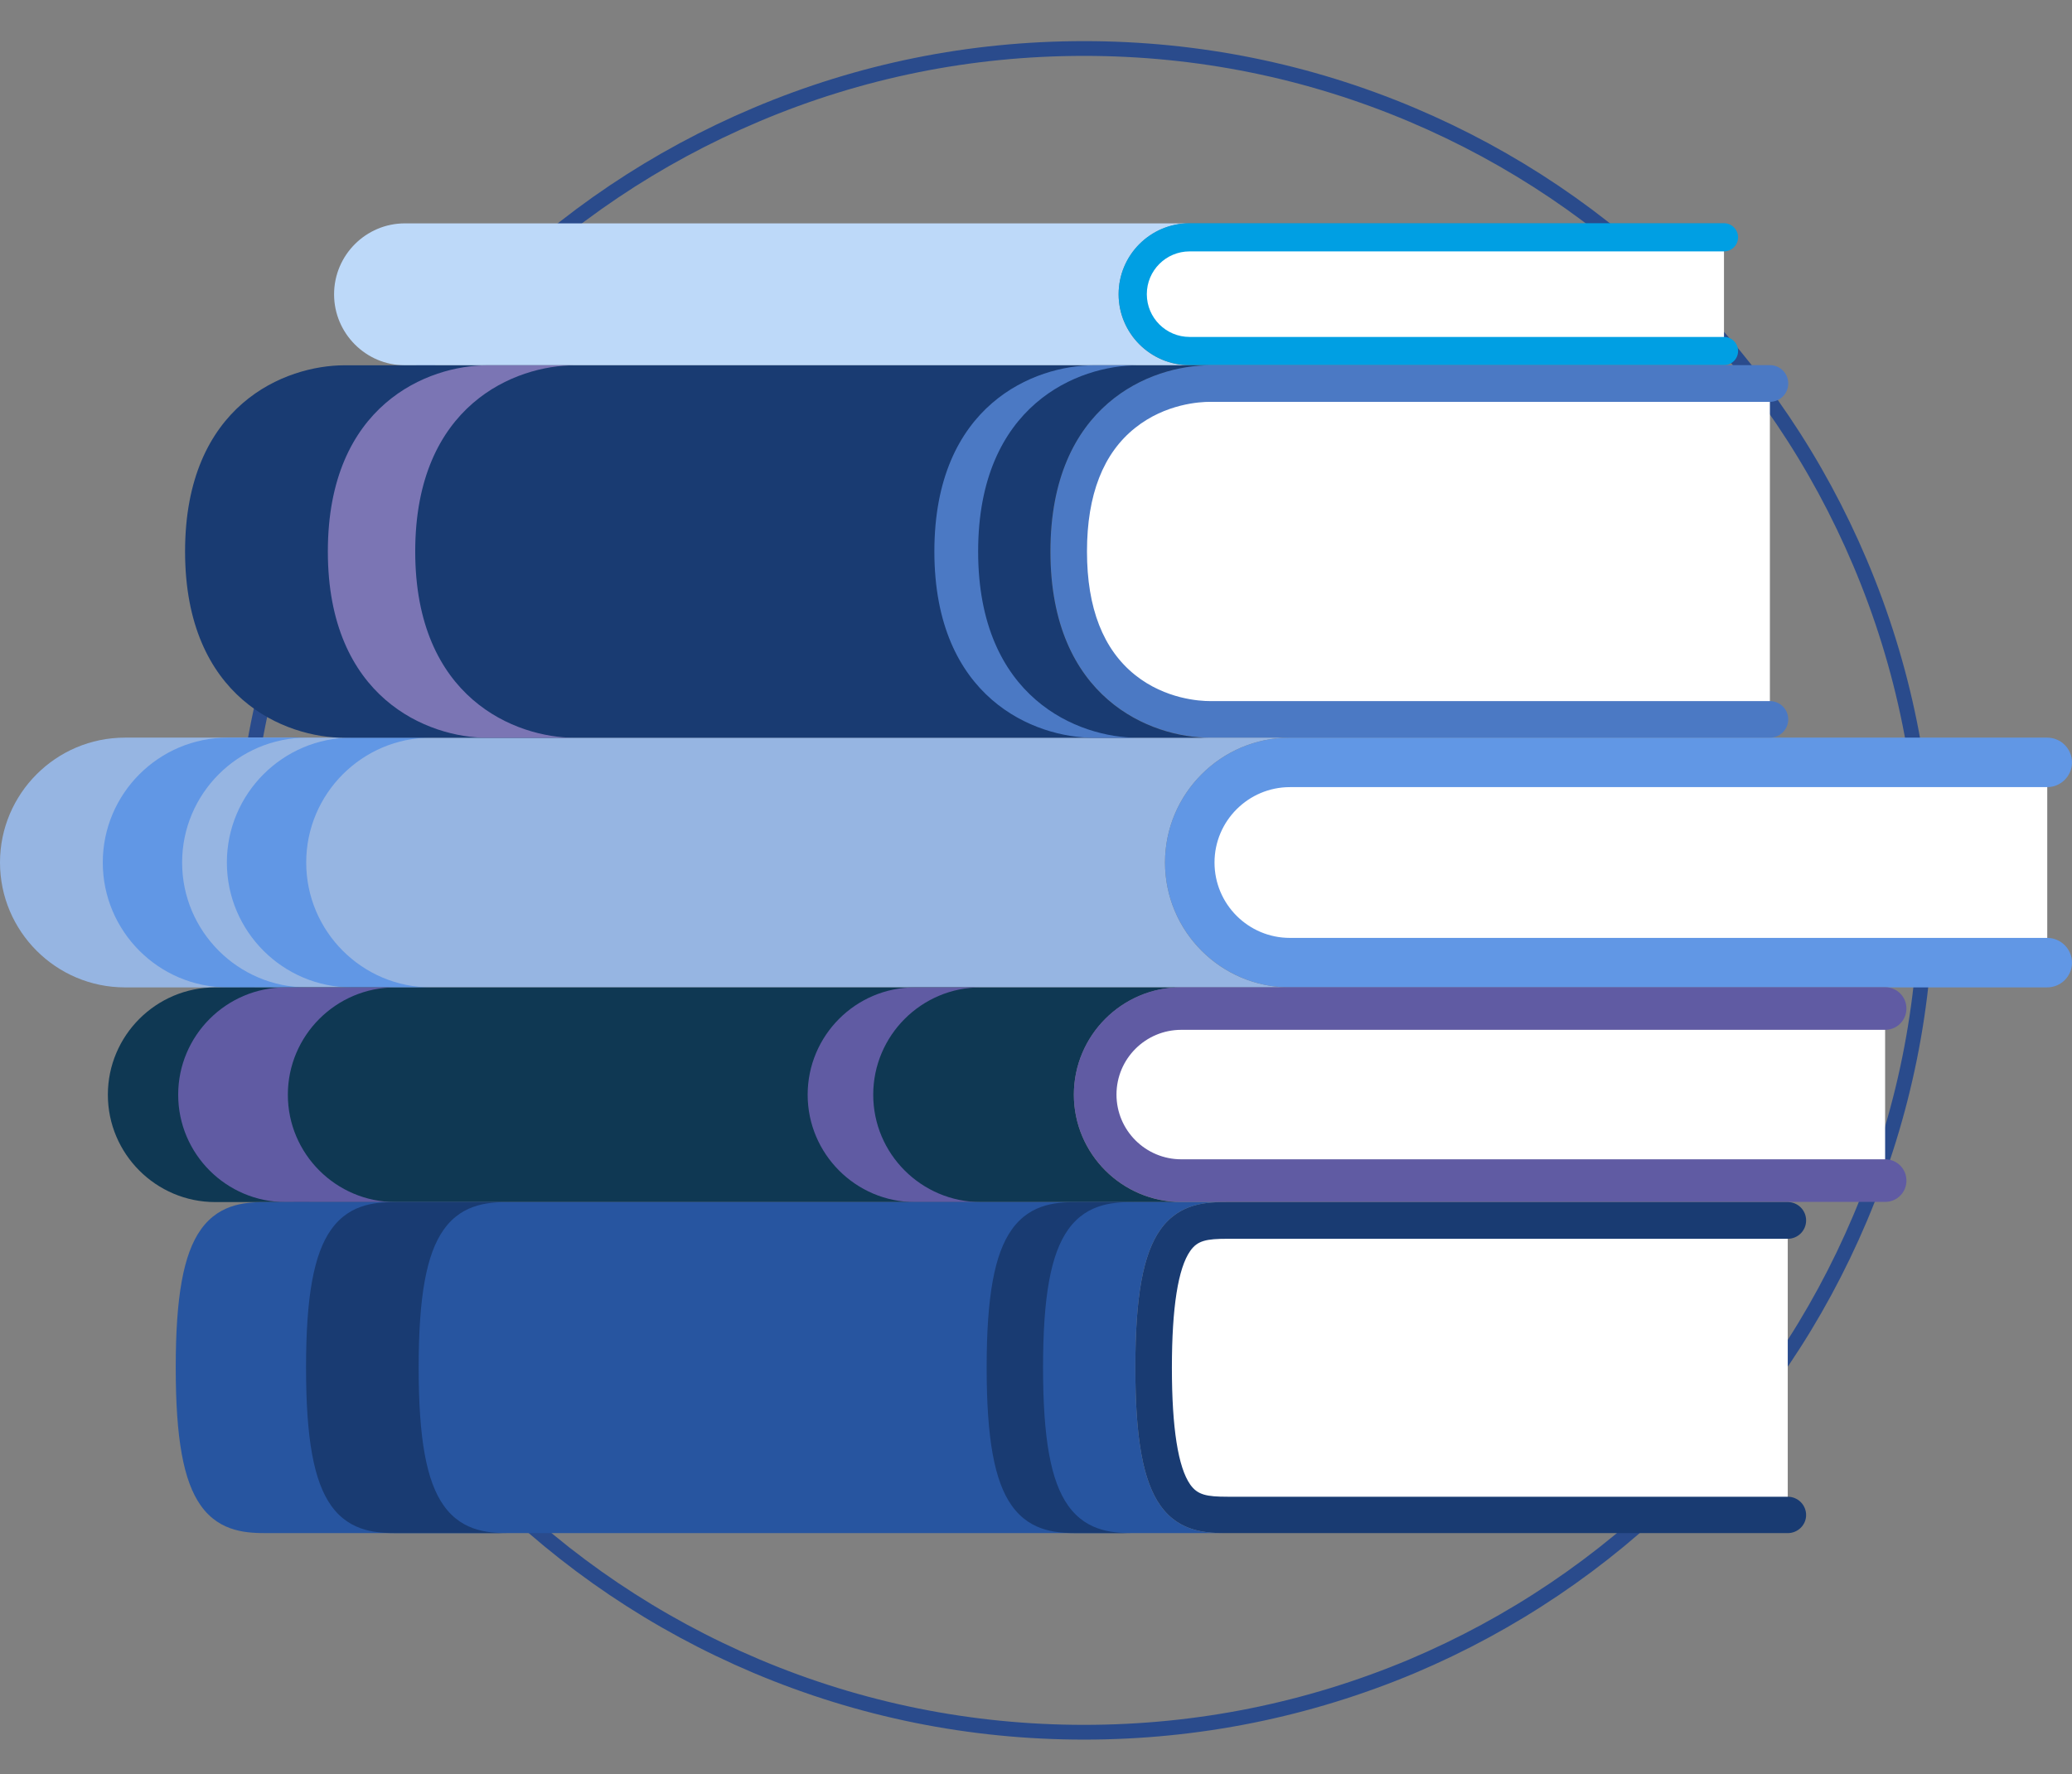
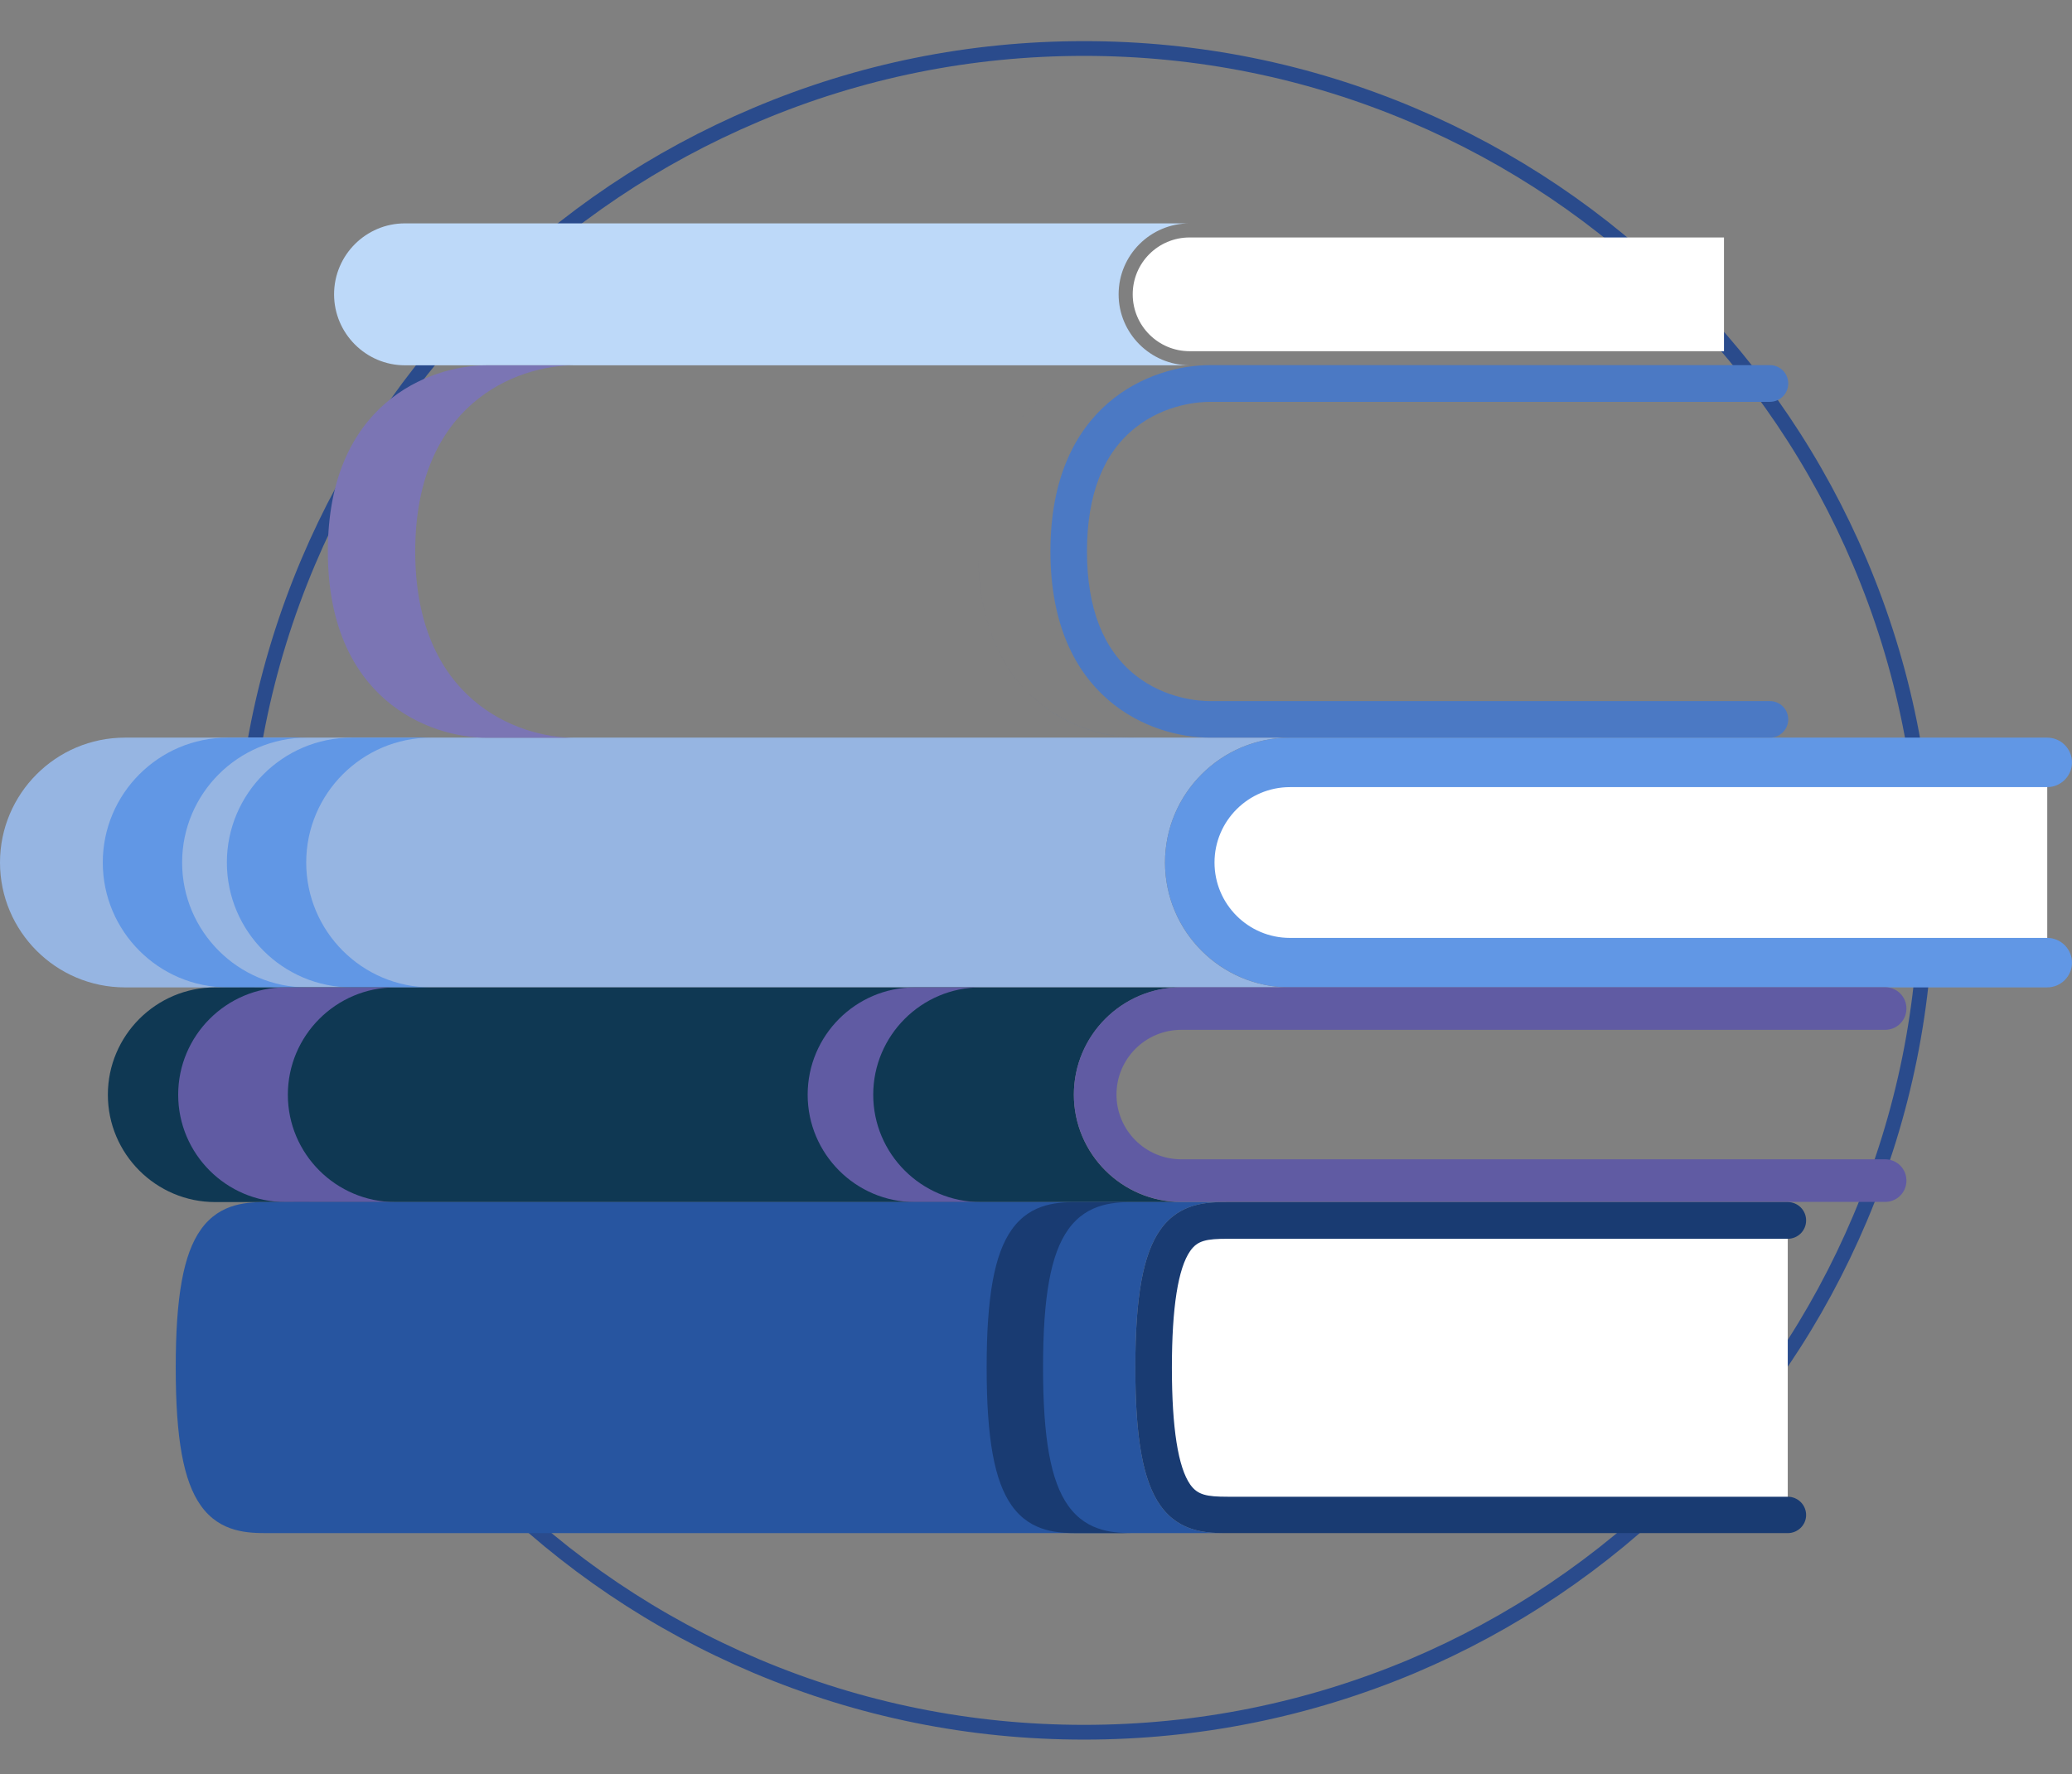
<svg xmlns="http://www.w3.org/2000/svg" version="1.1" id="Layer_1" x="0px" y="0px" viewBox="0 0 1264 1082.7" style="enable-background:new 0 0 1264 1082.7;" xml:space="preserve">
  <rect x="0" y="0" width="1264" height="1082.7" fill="#808080" stroke="none" />
  <style type="text/css">
	.st0{fill:none;stroke:#2A4B8C;stroke-width:9;stroke-miterlimit:10;}
	.st1{fill:#96B5E2;}
	.st2{fill:#6197E5;}
	.st3{fill:#FFFFFF;}
	.st4{fill:#BDD9F9;}
	.st5{fill:#009FE3;}
	.st6{fill:#0F3853;}
	.st7{fill:#605BA3;}
	.st8{fill:#193B72;}
	.st9{fill:#2755A0;}
	.st10{fill:#4B79C4;}
	.st11{fill:#7B75B4;}
</style>
  <path class="st0" d="M661.3,1057c-69.3,0-136.6-13.6-200-40.4c-61.2-25.9-116.1-62.9-163.3-110.1c-47.2-47.2-84.2-102.1-110.1-163.3  c-26.8-63.3-40.4-130.6-40.4-200c0-69.3,13.6-136.6,40.4-200C213.8,282,250.8,227.1,298,179.9S400.1,95.9,461.3,70  c63.3-26.8,130.6-40.4,200-40.4c69.3,0,136.6,13.6,200,40.4c61.2,25.9,116.1,62.9,163.3,110.1c47.2,47.2,84.2,102.1,110.1,163.3  c26.8,63.3,40.4,130.6,40.4,200c0,69.3-13.6,136.6-40.4,200c-25.9,61.2-62.9,116.1-110.1,163.3c-47.2,47.2-102.1,84.2-163.3,110.1  C797.9,1043.4,730.6,1057,661.3,1057z" />
  <g>
    <path class="st1" d="M710.7,526.3c0-42,34.2-76.2,76.2-76.2H76.2c-42,0-76.2,34.2-76.2,76.2s34.2,76.2,76.2,76.2h710.7   C744.8,602.5,710.7,568.3,710.7,526.3z" />
    <g>
      <g>
        <path class="st2" d="M111.1,526.3c0-42,34.2-76.2,76.2-76.2h-48.4c-42,0-76.2,34.2-76.2,76.2s34.2,76.2,76.2,76.2h48.4     C145.3,602.5,111.1,568.3,111.1,526.3z" />
        <path class="st2" d="M186.8,526.3c0-42,34.2-76.2,76.2-76.2h-48.4c-42,0-76.2,34.2-76.2,76.2s34.2,76.2,76.2,76.2H263     C220.9,602.5,186.8,568.3,186.8,526.3z" />
      </g>
    </g>
    <g>
      <path class="st3" d="M1248.9,465.3h-462c-33.7,0-61.1,27.3-61.1,61.1s27.3,61.1,61.1,61.1h462V465.3z" />
    </g>
    <g>
      <path class="st2" d="M1248.9,602.5h-462c-42,0-76.2-34.2-76.2-76.2s34.2-76.2,76.2-76.2h462c8.3,0,15.1,6.8,15.1,15.1    c0,8.3-6.8,15.1-15.1,15.1h-462c-25.3,0-46,20.6-46,46c0,25.4,20.6,46,46,46h462c8.3,0,15.1,6.8,15.1,15.1    C1264,595.7,1257.2,602.5,1248.9,602.5z" />
    </g>
  </g>
  <path class="st4" d="M682.4,179.6c0-23.9,19.4-43.3,43.3-43.3H247c-23.8,0-43.2,19.4-43.2,43.3c0,23.8,19.4,43.3,43.2,43.3h478.7  C701.8,222.8,682.4,203.4,682.4,179.6z" />
  <g>
    <path class="st3" d="M1051.7,144.9h-326c-19.2,0-34.7,15.5-34.7,34.7c0,19.1,15.5,34.7,34.7,34.7h326V144.9z" />
  </g>
  <g>
-     <path class="st5" d="M1051.7,222.8h-326c-23.9,0-43.3-19.4-43.3-43.3s19.4-43.3,43.3-43.3h326c4.7,0,8.6,3.9,8.6,8.6   c0,4.7-3.8,8.6-8.6,8.6h-326c-14.4,0-26.1,11.7-26.1,26.1c0,14.4,11.7,26.1,26.1,26.1h326c4.7,0,8.6,3.8,8.6,8.6   C1060.3,219,1056.4,222.8,1051.7,222.8z" />
-   </g>
+     </g>
  <g>
    <path class="st6" d="M655.1,668c0-36.1,29.4-65.5,65.5-65.5H131.3c-36.1,0-65.5,29.4-65.5,65.5s29.4,65.5,65.5,65.5h589.3   C684.5,733.4,655.1,704.1,655.1,668z" />
    <g>
      <path class="st7" d="M175.6,668c0-36.1,29.4-65.5,65.5-65.5h-66.9c-36.1,0-65.5,29.4-65.5,65.5s29.4,65.5,65.5,65.5h66.9    C205,733.4,175.6,704.1,175.6,668z" />
      <path class="st7" d="M532.7,668c0-36.1,29.4-65.5,65.5-65.5h-40.1c-36.1,0-65.4,29.4-65.4,65.5s29.4,65.5,65.4,65.5h40.1    C562.1,733.4,532.7,704.1,532.7,668z" />
    </g>
    <g>
-       <path class="st3" d="M1150,615.5H720.6c-29,0-52.5,23.5-52.5,52.5s23.5,52.5,52.5,52.5H1150V615.5z" />
-     </g>
+       </g>
    <g>
      <path class="st7" d="M1150,733.4H720.6c-36.1,0-65.5-29.4-65.5-65.5s29.4-65.5,65.5-65.5H1150c7.2,0,13,5.8,13,13s-5.8,13-13,13    H720.6c-21.8,0-39.5,17.7-39.5,39.5s17.7,39.5,39.5,39.5H1150c7.2,0,13,5.8,13,13C1163,727.6,1157.2,733.4,1150,733.4z" />
    </g>
  </g>
  <g>
    <path class="st3" d="M1090.6,744.6H748.9c-24.9,0-45.2,5.7-45.2,89.9s20.2,89.8,45.2,89.8h341.7L1090.6,744.6L1090.6,744.6z" />
    <g>
      <g>
        <path class="st8" d="M1090.6,935.5H748.9c-11.6,0-29.1,0-41-16.8c-10.6-14.9-15.3-40.9-15.3-84.2s4.7-69.3,15.3-84.2     c11.9-16.8,29.4-16.8,41-16.8h341.7c6.2,0,11.2,5,11.2,11.2s-5,11.2-11.2,11.2H748.9c-13,0-18.4,1.1-22.8,7.4     c-7.4,10.5-11.2,34.4-11.2,71.3c0,36.8,3.8,60.8,11.2,71.3c4.5,6.3,9.9,7.4,22.8,7.4h341.7c6.2,0,11.2,5,11.2,11.2     C1101.8,930.5,1096.8,935.5,1090.6,935.5z" />
      </g>
    </g>
    <g>
      <g>
        <path class="st9" d="M707.9,918.7c-10.6-14.9-15.3-40.9-15.3-84.2s4.7-69.3,15.3-84.2c11.9-16.8,29.4-16.8,41-16.8H163.5     c-11.6,0-29.1,0-41,16.8c-10.6,14.9-15.3,40.9-15.3,84.2s4.7,69.3,15.3,84.2c11.9,16.8,29.5,16.8,41,16.8H749     C737.3,935.5,719.8,935.5,707.9,918.7z" />
      </g>
    </g>
-     <path class="st8" d="M270.7,918.7c-10.6-14.9-15.3-40.9-15.3-84.2s4.7-69.3,15.3-84.2c11.9-16.8,29.5-16.8,41-16.8H243   c-11.6,0-29.1,0-41,16.8c-10.6,14.9-15.3,40.9-15.3,84.2s4.7,69.3,15.3,84.2c11.9,16.8,29.5,16.8,41,16.8h68.7   C300.1,935.5,282.6,935.5,270.7,918.7z" />
    <path class="st8" d="M651.6,918.7c-10.6-14.9-15.3-40.9-15.3-84.2s4.7-69.3,15.3-84.2c11.9-16.8,29.4-16.8,41-16.8h-34.4   c-11.6,0-29.1,0-41,16.8c-10.6,14.9-15.3,40.9-15.3,84.2s4.7,69.3,15.3,84.2c11.9,16.8,29.5,16.8,41,16.8h34.4   C681,935.5,663.5,935.5,651.6,918.7z" />
  </g>
  <g>
    <g>
-       <path class="st3" d="M1079.8,234H738.1c-25,0-86.2,19.8-86.2,102.5S713.1,439,738.1,439h341.6V234H1079.8z" />
-     </g>
+       </g>
    <g>
      <g>
        <path class="st10" d="M1079.8,450.1H738.1c-36.2,0-97.3-23.9-97.3-113.7c0-89.7,61.2-113.6,97.3-113.6h341.6     c6.2,0,11.2,5,11.2,11.2s-5,11.2-11.2,11.2H738.1c-6,0-27,1.1-45.5,15.8c-19.6,15.5-29.5,40.9-29.5,75.5s9.9,59.9,29.5,75.5     c18.5,14.7,39.5,15.8,45.5,15.8h341.6c6.2,0,11.2,5,11.2,11.2C1090.9,445.1,1085.9,450.1,1079.8,450.1z" />
      </g>
    </g>
-     <path class="st8" d="M640.8,336.5c0-89.7,61.2-113.6,97.3-113.6H210.2c-36.1,0-97.3,23.9-97.3,113.6s61.2,113.7,97.3,113.7h527.9   C701.9,450.1,640.8,426.2,640.8,336.5z" />
    <path class="st11" d="M253.3,336.5c0-89.7,61.2-113.6,97.3-113.6h-53.3c-36.1,0-97.3,23.9-97.3,113.6s61.2,113.7,97.3,113.7h53.3   C314.5,450.1,253.3,426.2,253.3,336.5z" />
-     <path class="st10" d="M596.7,336.5c0-89.7,61.2-113.6,97.3-113.6h-26.7c-36.1,0-97.3,23.9-97.3,113.6s61.2,113.7,97.3,113.7H694   C657.8,450.1,596.7,426.2,596.7,336.5z" />
+     <path class="st10" d="M596.7,336.5c0-89.7,61.2-113.6,97.3-113.6c-36.1,0-97.3,23.9-97.3,113.6s61.2,113.7,97.3,113.7H694   C657.8,450.1,596.7,426.2,596.7,336.5z" />
  </g>
</svg>